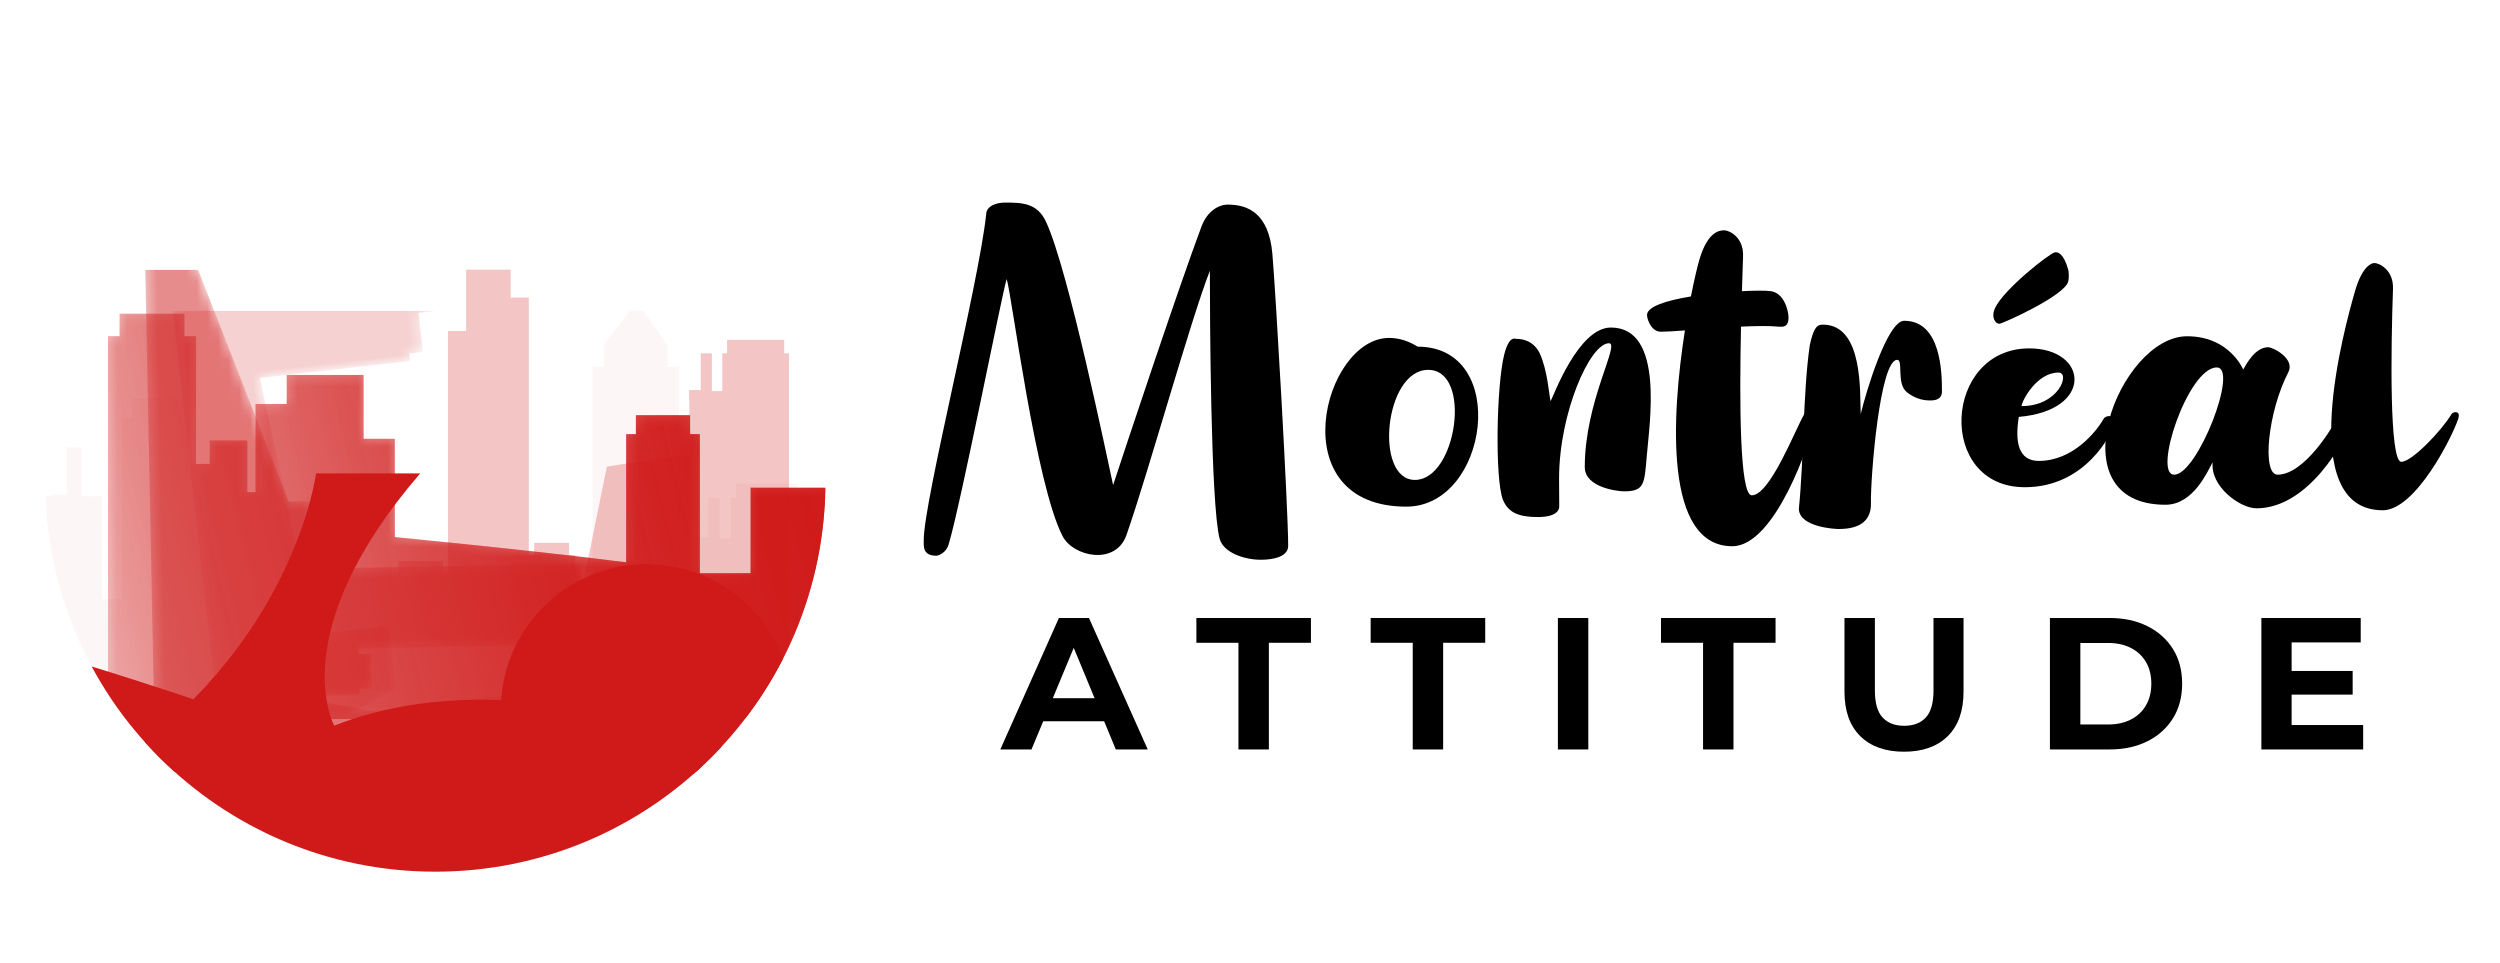
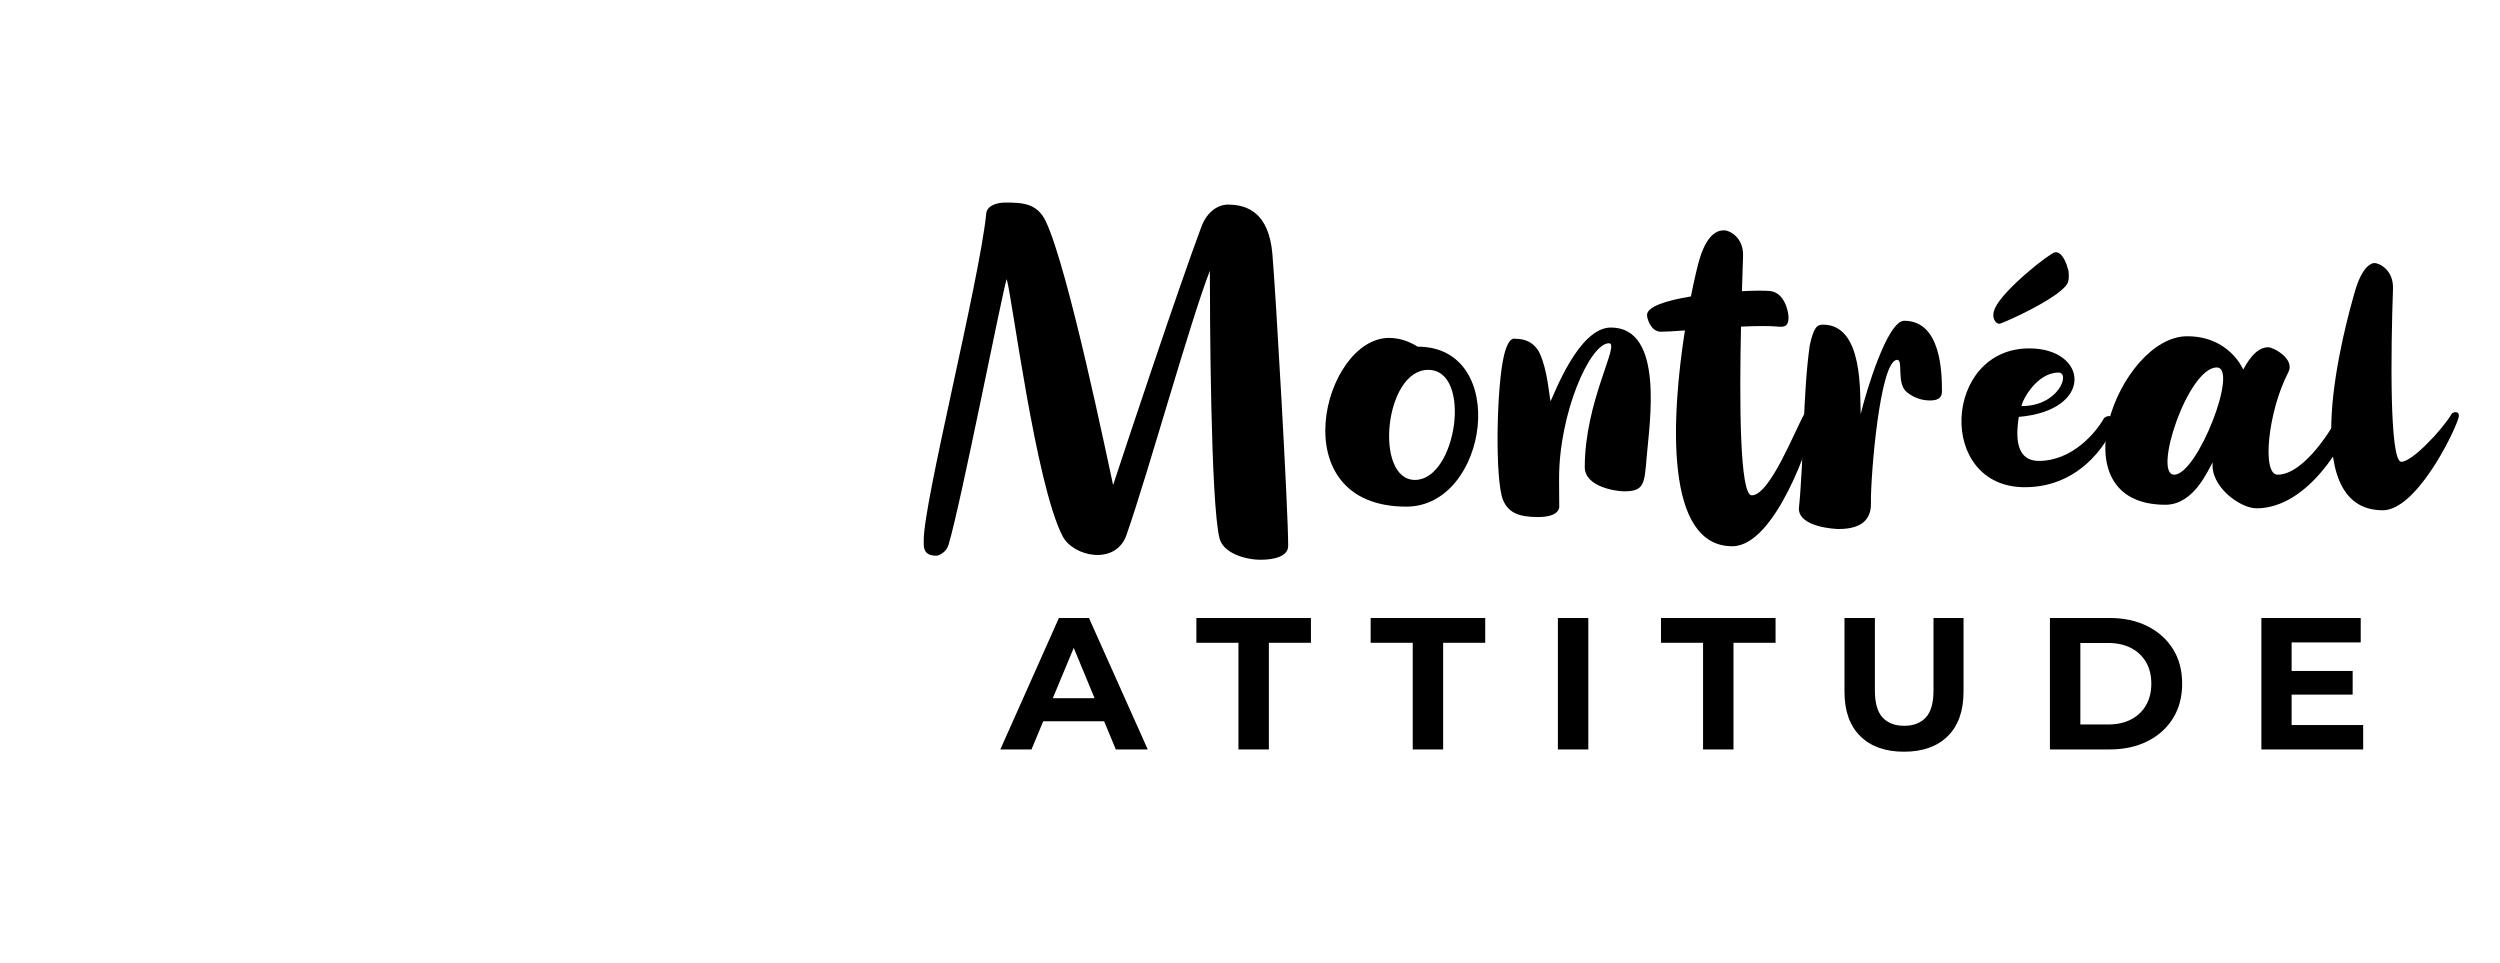
<svg xmlns="http://www.w3.org/2000/svg" xmlns:xlink="http://www.w3.org/1999/xlink" version="1.1" id="Calque_1" x="0px" y="0px" width="249.667px" height="96.167px" viewBox="3.833 0 249.667 96.167" enable-background="new 3.833 0 249.667 96.167" xml:space="preserve">
  <g>
    <g>
      <path fill="#988779" d="M-137.393-181.939c0,11.378-7.785,20.946-18.319,23.659c-1.948,0.5-4,0.768-6.106,0.768h-6.106v-13.854    c1.795,1.043,3.883,1.641,6.106,1.641s4.311-0.598,6.106-1.641c3.652-2.107,6.106-6.053,6.106-10.573    c0-4.518-2.454-8.463-6.106-10.569c-1.795-1.044-3.884-1.643-6.106-1.643s-4.311,0.599-6.106,1.643    c-1.784,1.021-3.273,2.485-4.335,4.238l-0.293,0.506l-6.894,11.934l-6.32-10.943l-0.733-1.271l3.207-5.538l0.134-0.238    l0.377-0.654l0.074-0.128c1.289-2.119,2.888-4.03,4.745-5.654c2.833-2.511,6.258-4.36,10.039-5.338    c1.948-0.501,3.999-0.77,6.106-0.77s4.159,0.269,6.106,0.77c3.78,0.979,7.206,2.827,10.039,5.338    C-140.592-195.788-137.393-189.235-137.393-181.939z" />
      <polygon fill="#988779" points="-190.023,-194.151 -197.076,-181.939 -198.382,-179.672 -200.599,-175.831 -207.652,-188.044     -204.129,-194.151 -200.599,-200.256 -193.552,-200.256   " />
      <polygon fill="#241C10" points="-200.599,-175.831 -207.652,-163.618 -214.705,-175.831 -222.881,-189.999 -222.881,-200.256     -214.705,-200.256   " />
      <path fill="#241C10" d="M-155.712-181.939v10.573c-1.795,1.043-3.884,1.641-6.106,1.641s-4.311-0.598-6.106-1.641v-10.573    c0-3.37,2.735-6.105,6.106-6.105S-155.712-185.309-155.712-181.939z" />
      <polygon fill="#241C10" points="-179.447,-175.831 -182.97,-169.725 -186.5,-163.618 -193.547,-175.831 -197.076,-181.939     -190.023,-194.151 -186.5,-188.044 -185.767,-186.774   " />
    </g>
    <g>
      <g>
        <path fill="#988779" d="M-114.904-188.601v3.336h-9.475c-0.934,0-1.815-0.213-2.616-0.614c-1.174-0.586-2.135-1.547-2.695-2.722     c-0.4-0.801-0.614-1.682-0.614-2.615v-12.731h3.335v13.05c0.161,1.175,1.095,2.108,2.269,2.27L-114.904-188.601z" />
        <path fill="#988779" d="M-93.558-191.244c0,3.282-2.669,5.951-5.951,5.951h-12.731v-18.682h11.771     c2.776,0,5.046,2.269,5.046,5.045c0,1.015-0.294,1.948-0.801,2.723C-94.624-195.14-93.558-193.326-93.558-191.244z      M-108.904-197.222h8.461c0.936,0,1.709-0.774,1.709-1.708c0-0.935-0.773-1.708-1.709-1.708h-8.461V-197.222z M-99.509-188.654     c1.44,0,2.614-1.175,2.614-2.616c0-1.442-1.174-2.615-2.614-2.615h-9.396v5.257h9.396V-188.654L-99.509-188.654z" />
        <path fill="#988779" d="M-59.51-189.322l-1.201,4.029l-2.455-3.416l-3.71-5.097l-3.685,5.097l-2.454,3.391l-1.201-4.004     l-4.351-14.653h3.47l3.362,11.263l2.828-3.923l0.534-0.747l1.521-2.082l1.521,2.082l0.533,0.747l2.829,3.923l3.362-11.263h3.47     L-59.51-189.322z" />
        <path fill="#988779" d="M-50.311-198.93v1.734h12.012v3.336h-12.012v3.525c0,0.934,0.775,1.707,1.709,1.707h13.639v3.336h-13.639     c-2.775,0-5.018-2.268-5.018-5.043v-8.595c0-2.776,2.241-5.045,5.018-5.045h13.639v3.337h-13.639     C-49.535-200.638-50.311-199.865-50.311-198.93z" />
        <path fill="#988779" d="M-13.615-191.244c0,3.282-2.668,5.951-5.951,5.951h-12.731v-18.682h11.771     c2.775,0,5.045,2.269,5.045,5.045c0,1.015-0.293,1.948-0.801,2.723C-14.684-195.14-13.615-193.326-13.615-191.244z      M-28.963-197.222h8.461c0.936,0,1.708-0.774,1.708-1.708c0-0.935-0.772-1.708-1.708-1.708h-8.461V-197.222z M-19.568-188.654     c1.44,0,2.615-1.175,2.615-2.616c0-1.442-1.175-2.615-2.615-2.615h-9.396v5.257h9.396V-188.654z" />
      </g>
      <g>
        <path d="M-120.257-179.864c5.504,0,9.981,4.449,9.981,9.953c0,2.452-0.885,4.705-2.367,6.445c-0.172,0.199-0.37,0.399-0.57,0.599     c-1.797,1.825-4.277,2.938-7.016,2.938h-9.981v-19.963L-120.257-179.864z M-126.674-163.465h6.417     c3.536,0,6.417-2.881,6.417-6.417c0-3.536-2.881-6.417-6.417-6.417h-6.417V-163.465z" />
        <path d="M-103.833-174.502v1.854H-91v3.565h-12.833v3.765c0,0.998,0.826,1.825,1.825,1.825h14.572v3.564h-14.572     c-2.967,0-5.361-2.424-5.361-5.39v-9.184c0-2.966,2.396-5.39,5.361-5.39h14.572v3.564h-14.572     C-103.007-176.328-103.833-175.501-103.833-174.502z" />
        <path d="M-69.271-174.36v-0.114c0-0.998-0.827-1.825-1.825-1.825h-8.099c-1,0-1.826,0.827-1.826,1.825v0.114     c0,0.998,0.826,1.825,1.826,1.825h7.187c1.854,0,3.508,0.799,4.647,2.054c0.086,0.085,0.144,0.171,0.229,0.257     c0.885,1.083,1.427,2.48,1.427,3.992c0,3.479-2.823,6.303-6.303,6.303h-6.246c-3.479,0-6.303-2.823-6.303-6.303h3.565     c0,1.512,1.225,2.738,2.736,2.738h6.246c1.512,0,2.766-1.227,2.766-2.738c0-1.511-1.254-2.737-2.766-2.737h-7.188     c-1.455,0-2.767-0.57-3.735-1.512c-0.257-0.257-0.485-0.542-0.685-0.855c-0.6-0.855-0.941-1.911-0.941-3.052v-0.114     c0-2.966,2.396-5.39,5.361-5.39h8.1c2.966,0,5.391,2.424,5.391,5.39v0.114L-69.271-174.36z" />
        <path d="M-62.857-159.929v-19.963h3.564v19.963H-62.857z" />
-         <path d="M-52.877-169.911c0,3.536,2.88,6.417,6.416,6.417h6.417v-3.822h-6.417v-3.564h9.98v10.951h-9.98     c-5.504,0-9.98-4.478-9.98-9.981c0-5.503,4.478-9.981,9.98-9.981h9.98v3.564h-9.98     C-49.997-176.328-52.877-173.447-52.877-169.911z" />
        <path d="M-13.667-179.864v19.963l-3.563-2.737l-12.834-9.896v12.634h-3.564v-19.907l3.564,2.738l12.834,9.896v-12.719     L-13.667-179.864z" />
      </g>
    </g>
  </g>
  <g>
    <g>
      <defs>
-         <path id="SVGID_1_" d="M8.336,48.083c0,21.521,17.446,38.969,38.968,38.969c21.522,0,38.969-17.447,38.969-38.969     c0-21.522-17.446-38.969-38.969-38.969C25.782,9.115,8.336,26.562,8.336,48.083" />
-       </defs>
+         </defs>
      <clipPath id="SVGID_2_">
        <use xlink:href="#SVGID_1_" overflow="visible" />
      </clipPath>
      <defs>
        <filter id="Adobe_OpacityMaskFilter" filterUnits="userSpaceOnUse" x="-3.943" y="-3.899" width="113.968" height="110.932">
          <feFlood style="flood-color:white;flood-opacity:1" result="back" />
          <feBlend in="SourceGraphic" in2="back" mode="normal" />
        </filter>
      </defs>
      <mask maskUnits="userSpaceOnUse" x="-3.943" y="-3.899" width="113.968" height="110.932" id="SVGID_3_">
        <g filter="url(#Adobe_OpacityMaskFilter)">
          <g enable-background="new    ">
            <g>
              <defs>
                <path id="SVGID_4_" d="M78.794,48.705v8.545h-5.073V43.353h-0.97v-1.889h-5.413v1.889h-0.971v12.803         c-9.505-1.209-23.104-2.518-23.104-2.518v-9.813h-3.119v-6.382h-7.677v2.9H29.35v8.81h-0.814v-5.168h-3.758v2.349h-1.363         V33.577h-1.162v-2.26h-6.477v2.26h-1.161v38.241h76.852V48.707L78.794,48.705z" />
              </defs>
              <clipPath id="SVGID_5_" clip-path="url(#SVGID_2_)">
                <use xlink:href="#SVGID_4_" overflow="visible" />
              </clipPath>
              <defs>
                <filter id="Adobe_OpacityMaskFilter_1_" filterUnits="userSpaceOnUse" x="12.117" y="26.574" width="81.849" height="49.986">
                  <feFlood style="flood-color:white;flood-opacity:1" result="back" />
                  <feBlend in="SourceGraphic" in2="back" mode="normal" />
                </filter>
              </defs>
              <mask maskUnits="userSpaceOnUse" x="12.117" y="26.574" width="81.849" height="49.986" id="SVGID_3_">
                <g filter="url(#Adobe_OpacityMaskFilter_1_)">
                  <g enable-background="new    ">
								</g>
                </g>
              </mask>
              <linearGradient id="SVGID_6_" gradientUnits="userSpaceOnUse" x1="-1393.014" y1="1548.419" x2="-1392.95" y2="1548.419" gradientTransform="matrix(-55.457 895.232 895.232 55.457 -1463392.75 1161218.5)">
                <stop offset="0" style="stop-color:#1D1D1B" />
                <stop offset="1" style="stop-color:#FFFFFF" />
              </linearGradient>
              <polygon clip-path="url(#SVGID_5_)" mask="url(#SVGID_3_)" fill="url(#SVGID_6_)" points="93.966,31.472 91.173,76.56         12.117,71.662 14.91,26.574       " />
            </g>
          </g>
        </g>
      </mask>
      <g clip-path="url(#SVGID_2_)">
        <g>
          <defs>
            <rect id="SVGID_7_" x="14.616" y="31.316" width="76.852" height="40.501" />
          </defs>
          <clipPath id="SVGID_8_">
            <use xlink:href="#SVGID_7_" overflow="visible" />
          </clipPath>
          <g clip-path="url(#SVGID_8_)">
            <defs>
              <path id="SVGID_9_" d="M78.794,48.705v8.545h-5.073V43.353h-0.97v-1.889h-5.413v1.889h-0.971v12.803        c-9.505-1.209-23.104-2.518-23.104-2.518v-9.813h-3.119v-6.382h-7.677v2.9H29.35v8.81h-0.814v-5.168h-3.758v2.349h-1.363        V33.577h-1.162v-2.26h-6.477v2.26h-1.161v38.241h76.852V48.707L78.794,48.705z" />
            </defs>
            <linearGradient id="SVGID_10_" gradientUnits="userSpaceOnUse" x1="93.791" y1="41.638" x2="11.682" y2="61.936">
              <stop offset="0" style="stop-color:#D01919" />
              <stop offset="1" style="stop-color:#D01919;stop-opacity:0.2" />
            </linearGradient>
            <use xlink:href="#SVGID_9_" overflow="visible" fill="url(#SVGID_10_)" />
            <clipPath id="SVGID_11_">
              <use xlink:href="#SVGID_9_" overflow="visible" />
            </clipPath>
            <defs>
              <filter id="Adobe_OpacityMaskFilter_2_" filterUnits="userSpaceOnUse" x="-3.943" y="-3.899" width="113.968" height="110.932">
                <feColorMatrix type="matrix" values="1 0 0 0 0  0 1 0 0 0  0 0 1 0 0  0 0 0 1 0" />
              </filter>
            </defs>
            <mask maskUnits="userSpaceOnUse" x="-3.943" y="-3.899" width="113.968" height="110.932" id="SVGID_12_">
              <g filter="url(#Adobe_OpacityMaskFilter_2_)">
                <linearGradient id="SVGID_13_" gradientUnits="userSpaceOnUse" x1="-1392.953" y1="1548.759" x2="-1392.889" y2="1548.759" gradientTransform="matrix(487.905 -745.41 -745.41 -487.905 1834122.625 -282593.312)">
                  <stop offset="0" style="stop-color:#000000" />
                  <stop offset="1" style="stop-color:#FFFFFF" />
                </linearGradient>
                <polygon clip-path="url(#SVGID_11_)" fill="url(#SVGID_13_)" points="-3.943,59.669 37.666,-3.899 110.025,43.463          68.417,107.033        " />
              </g>
            </mask>
            <linearGradient id="SVGID_14_" gradientUnits="userSpaceOnUse" x1="93.758" y1="41.502" x2="11.649" y2="61.799">
              <stop offset="0" style="stop-color:#D01919" />
              <stop offset="1" style="stop-color:#D01919;stop-opacity:0.2" />
            </linearGradient>
            <polygon clip-path="url(#SVGID_11_)" mask="url(#SVGID_12_)" fill="url(#SVGID_14_)" points="-3.943,59.669 37.666,-3.899        110.025,43.463 68.417,107.033      " />
          </g>
        </g>
      </g>
      <defs>
        <filter id="Adobe_OpacityMaskFilter_3_" filterUnits="userSpaceOnUse" x="3.153" y="25.333" width="80.473" height="52.241">
          <feFlood style="flood-color:white;flood-opacity:1" result="back" />
          <feBlend in="SourceGraphic" in2="back" mode="normal" />
        </filter>
      </defs>
      <mask maskUnits="userSpaceOnUse" x="3.153" y="25.333" width="80.473" height="52.241" id="SVGID_15_">
        <g filter="url(#Adobe_OpacityMaskFilter_3_)">
          <g enable-background="new    ">
            <g>
              <defs>
                <path id="SVGID_16_" d="M82.149,35.287v-1.344h-5.706v1.344h-0.477v3.772h-1.043v-3.772h-1.105v3.658h-1.174l0.124,6.387         c-0.783,0.084-8.328,1.263-8.328,1.263l-3.156,15.519v-6.684h-0.624v-1.213h-3.479v1.213h-0.537V29.718h-1.809v-2.784h-4.455         v6.125h-1.81v24.654h-0.487v-1.684h-4.454v3.703h-1.81v2.381L4.153,75.974h78.472V35.287H82.149z" />
              </defs>
              <clipPath id="SVGID_17_" clip-path="url(#SVGID_2_)">
                <use xlink:href="#SVGID_16_" overflow="visible" />
              </clipPath>
              <defs>
                <filter id="Adobe_OpacityMaskFilter_4_" filterUnits="userSpaceOnUse" x="3.153" y="25.333" width="80.473" height="52.241">
                  <feFlood style="flood-color:white;flood-opacity:1" result="back" />
                  <feBlend in="SourceGraphic" in2="back" mode="normal" />
                </filter>
              </defs>
              <mask maskUnits="userSpaceOnUse" x="3.153" y="25.333" width="80.473" height="52.241" id="SVGID_15_">
                <g filter="url(#Adobe_OpacityMaskFilter_4_)">
                  <g enable-background="new    ">
								</g>
                </g>
              </mask>
              <linearGradient id="SVGID_18_" gradientUnits="userSpaceOnUse" x1="-1392.969" y1="1548.582" x2="-1392.905" y2="1548.582" gradientTransform="matrix(-23.766 -1164.591 -1164.591 23.766 1770403 -1658950.875)">
                <stop offset="0" style="stop-color:#1D1D1B" />
                <stop offset="0.175" style="stop-color:#535352" />
                <stop offset="0.392" style="stop-color:#90908F" />
                <stop offset="0.591" style="stop-color:#C0C0BF" />
                <stop offset="0.764" style="stop-color:#E2E2E2" />
                <stop offset="0.907" style="stop-color:#F7F7F7" />
                <stop offset="1" style="stop-color:#FFFFFF" />
              </linearGradient>
              <polygon clip-path="url(#SVGID_17_)" mask="url(#SVGID_15_)" fill="url(#SVGID_18_)" points="4.187,77.574 3.153,26.954         82.592,25.333 83.625,75.953       " />
            </g>
          </g>
        </g>
      </mask>
      <g clip-path="url(#SVGID_2_)">
        <g>
          <defs>
            <rect id="SVGID_19_" x="4.153" y="26.934" width="78.472" height="49.041" />
          </defs>
          <clipPath id="SVGID_20_">
            <use xlink:href="#SVGID_19_" overflow="visible" />
          </clipPath>
          <g opacity="0.5" clip-path="url(#SVGID_20_)">
            <defs>
-               <path id="SVGID_21_" opacity="0.5" d="M82.149,35.287v-1.344h-5.706v1.344h-0.477v3.772h-1.043v-3.772h-1.105v3.658h-1.174        l0.124,6.387c-0.783,0.085-8.328,1.263-8.328,1.263l-3.156,15.519v-6.684h-0.624v-1.213h-3.479v1.213h-0.537V29.718h-1.809        v-2.784h-4.455v6.125h-1.81v24.654h-0.487v-1.684h-4.454v3.703h-1.81v2.381L4.153,75.974h78.472V35.287H82.149z" />
+               <path id="SVGID_21_" opacity="0.5" d="M82.149,35.287v-1.344h-5.706v1.344h-0.477v3.772h-1.043v-3.772h-1.105v3.658h-1.174        l0.124,6.387c-0.783,0.085-8.328,1.263-8.328,1.263l-3.156,15.519v-6.684h-0.624v-1.213h-3.479v1.213h-0.537V29.718h-1.809        v-2.784h-4.455v6.125h-1.81v24.654v-1.684h-4.454v3.703h-1.81v2.381L4.153,75.974h78.472V35.287H82.149z" />
            </defs>
            <use xlink:href="#SVGID_21_" overflow="visible" fill="#D01919" />
            <clipPath id="SVGID_22_">
              <use xlink:href="#SVGID_21_" overflow="visible" />
            </clipPath>
            <defs>
              <filter id="Adobe_OpacityMaskFilter_5_" filterUnits="userSpaceOnUse" x="3.153" y="25.333" width="80.473" height="52.241">
                <feColorMatrix type="matrix" values="1 0 0 0 0  0 1 0 0 0  0 0 1 0 0  0 0 0 1 0" />
              </filter>
            </defs>
            <mask maskUnits="userSpaceOnUse" x="3.153" y="25.333" width="80.473" height="52.241" id="SVGID_23_">
              <g filter="url(#Adobe_OpacityMaskFilter_5_)">
                <linearGradient id="SVGID_24_" gradientUnits="userSpaceOnUse" x1="-1392.968" y1="1548.582" x2="-1392.904" y2="1548.582" gradientTransform="matrix(-23.766 -1164.591 -1164.591 23.766 1770403 -1658951.375)">
                  <stop offset="0" style="stop-color:#000000" />
                  <stop offset="1" style="stop-color:#FFFFFF" />
                </linearGradient>
-                 <polygon clip-path="url(#SVGID_22_)" fill="url(#SVGID_24_)" points="4.186,77.574 3.153,26.954 82.592,25.333          83.625,75.953        " />
              </g>
            </mask>
            <rect x="18.074" y="11.725" transform="matrix(0.02 1 -1 0.02 93.946 7.022)" clip-path="url(#SVGID_22_)" mask="url(#SVGID_23_)" fill="#D01919" width="50.63" height="79.456" />
          </g>
        </g>
      </g>
      <defs>
        <filter id="Adobe_OpacityMaskFilter_6_" filterUnits="userSpaceOnUse" x="1.547" y="22.375" width="87.253" height="60.357">
          <feFlood style="flood-color:white;flood-opacity:1" result="back" />
          <feBlend in="SourceGraphic" in2="back" mode="normal" />
        </filter>
      </defs>
      <mask maskUnits="userSpaceOnUse" x="1.547" y="22.375" width="87.253" height="60.357" id="SVGID_25_">
        <g filter="url(#Adobe_OpacityMaskFilter_6_)">
          <g enable-background="new    ">
            <g>
              <defs>
                <polygon id="SVGID_26_" points="83.955,49.722 83.445,49.722 83.445,48.284 77.34,48.284 77.34,49.722 76.83,49.722          76.83,53.759 75.713,53.759 75.713,49.722 74.53,49.722 74.53,53.636 73.273,53.636 73.414,60.919 71.619,60.919          71.619,36.629 70.482,36.629 70.482,34.417 70.455,34.417 68.077,31.043 66.744,31.043 64.111,34.417 64.142,34.417          64.142,36.629 63.004,36.629 63.004,60.919 61.077,56.115 54.783,56.115 54.783,64.236 47.561,64.236 28.75,66.158          28.75,61.046 28.75,51.039 27.994,51.039 27.994,49.677 24.065,49.677 24.065,41.72 23.004,41.72 23.004,39.808          17.083,39.808 17.083,41.72 16.021,41.72 16.021,59.839 13.991,59.839 13.991,49.552 11.968,49.552 11.968,44.677          10.497,44.677 10.497,49.404 8.933,49.404 8.936,49.552 8.085,49.552 8.085,53.617 6.397,53.617 6.351,74.066 83.998,74.025                 " />
              </defs>
              <clipPath id="SVGID_27_" clip-path="url(#SVGID_2_)">
                <use xlink:href="#SVGID_26_" overflow="visible" />
              </clipPath>
              <defs>
                <filter id="Adobe_OpacityMaskFilter_7_" filterUnits="userSpaceOnUse" x="1.547" y="22.375" width="87.253" height="60.357">
                  <feFlood style="flood-color:white;flood-opacity:1" result="back" />
                  <feBlend in="SourceGraphic" in2="back" mode="normal" />
                </filter>
              </defs>
              <mask maskUnits="userSpaceOnUse" x="1.547" y="22.375" width="87.253" height="60.357" id="SVGID_25_">
                <g filter="url(#Adobe_OpacityMaskFilter_7_)">
                  <g enable-background="new    ">
								</g>
                </g>
              </mask>
              <linearGradient id="SVGID_28_" gradientUnits="userSpaceOnUse" x1="-1393.226" y1="1548.587" x2="-1393.161" y2="1548.587" gradientTransform="matrix(-133.697 -1182.379 -1182.379 133.697 1644793 -1854291.875)">
                <stop offset="0" style="stop-color:#FFFFFF" />
                <stop offset="0.765" style="stop-color:#1D1D1B" />
                <stop offset="1" style="stop-color:#1D1D1B" />
              </linearGradient>
              <polygon clip-path="url(#SVGID_27_)" mask="url(#SVGID_25_)" fill="url(#SVGID_28_)" points="7.331,82.732 1.547,31.587         83.018,22.375 88.801,73.523       " />
            </g>
          </g>
        </g>
      </mask>
      <g clip-path="url(#SVGID_2_)">
        <g>
          <defs>
            <rect id="SVGID_29_" x="6.351" y="31.043" width="77.647" height="43.021" />
          </defs>
          <clipPath id="SVGID_30_">
            <use xlink:href="#SVGID_29_" overflow="visible" />
          </clipPath>
          <g opacity="0.2" clip-path="url(#SVGID_30_)">
            <defs>
              <polygon id="SVGID_31_" opacity="0.2" points="83.956,49.722 83.445,49.722 83.445,48.284 77.34,48.284 77.34,49.722         76.83,49.722 76.83,53.757 75.713,53.757 75.713,49.722 74.53,49.722 74.53,53.636 73.273,53.636 73.414,60.919         71.619,60.919 71.619,36.629 70.482,36.629 70.482,34.417 70.455,34.417 68.077,31.043 66.744,31.043 64.111,34.417         64.142,34.417 64.142,36.629 63.004,36.629 63.004,60.919 61.077,56.115 54.783,56.115 54.783,64.236 47.561,64.236         28.75,66.158 28.75,61.046 28.75,51.039 27.994,51.039 27.994,49.677 24.065,49.677 24.065,41.72 23.004,41.72 23.004,39.808         17.084,39.808 17.084,41.72 16.021,41.72 16.021,59.839 13.991,59.839 13.991,49.552 11.968,49.552 11.968,44.677         10.497,44.677 10.497,49.404 8.933,49.404 8.936,49.552 8.085,49.552 8.085,53.617 6.397,53.617 6.351,74.066 83.998,74.025               " />
            </defs>
            <use xlink:href="#SVGID_31_" overflow="visible" fill="#D01919" />
            <clipPath id="SVGID_32_">
              <use xlink:href="#SVGID_31_" overflow="visible" />
            </clipPath>
            <defs>
              <filter id="Adobe_OpacityMaskFilter_8_" filterUnits="userSpaceOnUse" x="1.547" y="22.375" width="87.253" height="60.357">
                <feColorMatrix type="matrix" values="1 0 0 0 0  0 1 0 0 0  0 0 1 0 0  0 0 0 1 0" />
              </filter>
            </defs>
            <mask maskUnits="userSpaceOnUse" x="1.547" y="22.375" width="87.253" height="60.357" id="SVGID_33_">
              <g filter="url(#Adobe_OpacityMaskFilter_8_)">
                <linearGradient id="SVGID_34_" gradientUnits="userSpaceOnUse" x1="-1393.17" y1="1548.587" x2="-1393.106" y2="1548.587" gradientTransform="matrix(-133.697 -1182.378 -1182.378 133.697 1644800.875 -1854220.875)">
                  <stop offset="0" style="stop-color:#FFFFFF" />
                  <stop offset="1" style="stop-color:#000000" />
                </linearGradient>
                <polygon clip-path="url(#SVGID_32_)" fill="url(#SVGID_34_)" points="7.331,82.732 1.547,31.587 83.018,22.375          88.801,73.523        " />
              </g>
            </mask>
            <rect x="19.439" y="11.559" transform="matrix(0.112 0.994 -0.994 0.112 92.319 1.76)" clip-path="url(#SVGID_32_)" mask="url(#SVGID_33_)" fill="#D01919" width="51.471" height="81.989" />
          </g>
        </g>
      </g>
      <path clip-path="url(#SVGID_2_)" fill="#D01919" d="M81.474,77.304c0.949-1.932,1.483-4.104,1.483-6.402    c0-8.039-6.518-14.559-14.557-14.559c-8.04,0-14.558,6.52-14.558,14.559c0,2.299,0.535,4.471,1.483,6.402H81.474z" />
      <path clip-path="url(#SVGID_2_)" fill="#D01919" d="M35.397,47.274c0,0-2.212,17.561-21.196,29.778h67.724    c0,0-24.862-12.408-44.714-4.582c0,0-5.154-9.258,8.589-25.196H35.397z" />
      <path clip-path="url(#SVGID_2_)" fill="#D01919" d="M3.155,63.683c0,0,13.1,3.408,35.546,11.592    c2.394,0.873,4.924,1.318,7.472,1.311l32.77-0.09c0,0,3.079-0.197,5.165-1.59c2.085-1.391-0.497,22.945-0.497,22.945L3.254,98.447    L3.155,63.683z" />
    </g>
  </g>
  <g>
    <g>
      <path d="M132.48,54.516c0,1.02-1.33,1.385-2.748,1.385c-1.596,0-3.732-0.686-4.105-2.124c-0.904-3.487-0.969-22.954-0.969-26.735    c-1.969,5.051-6.154,20.175-8.33,26.392c-1.073,3.064-5.299,2.174-6.369,0.126c-2.705-5.177-5.076-24.093-5.593-25.693    c-0.404,1.123-4.618,22.678-5.811,26.551c-0.235,0.765-0.969,1.08-1.215,1.08c-1.38,0-1.257-0.962-1.257-1.559    c0-3.879,5.479-25.499,6.235-32.521c0.005-0.847,1.021-1.188,1.889-1.188c1.745,0,3.214,0.055,4.082,1.905    c2.243,4.786,6.146,23.78,6.707,26.31c1.15-3.513,6.525-19.683,8.82-25.809c0.578-1.543,1.697-2.202,2.645-2.202    c2.059,0,4.076,0.919,4.436,4.877C131.221,28.893,132.48,50.902,132.48,54.516z" />
      <path d="M144.279,50.596c-12.608,0-8.311-16.849-1.725-16.849c1.011,0,1.963,0.316,2.857,0.873    C154.663,34.621,152.502,50.596,144.279,50.596z M146.459,36.937c-4.381,0-5.418,10.991-1.321,10.991    C149.318,47.928,150.904,36.937,146.459,36.937z" />
      <path d="M168.287,45.577c-0.227,2.784-0.25,3.49-2.268,3.49c-0.684,0-3.92-0.395-3.92-2.418c0-6.59,3.561-12.371,2.42-12.371    c-1.907,0-4.986,6.979-4.986,13.51c0,1.299,0.016,2.746,0.016,2.771c0,0.063,0.103,1.077-2.137,1.077    c-1.956,0-2.959-0.472-3.472-1.695c-0.829-1.976-0.663-11.461,0.112-14.522c0.486-1.921,1.076-1.582,1.166-1.582    c1.627,0,2.223,1.108,2.385,1.457c0.777,1.68,0.927,4.123,1.08,4.778c0.302-0.521,2.774-7.363,6.021-7.363    C170.092,32.708,168.549,42.352,168.287,45.577z" />
      <path d="M184.994,42.159c-0.32,1.811-3.857,12.392-8.164,12.392c-6.803,0-6.078-12.93-4.73-21.552    c-1.025,0.075-1.881,0.13-2.398,0.13c-0.982,0-1.387-1.27-1.387-1.67c0-0.854,1.988-1.461,4.384-1.854    c0.353-1.784,0.681-3.137,0.872-3.764c0.867-2.838,2.072-2.838,2.479-2.838c0.451,0,1.926,0.655,1.857,2.585    c-0.031,0.924-0.072,2.125-0.113,3.492c1.297-0.067,2.352-0.068,2.836-0.011c1.428,0.168,1.818,2.06,1.818,2.636    c0,0.881-0.41,0.973-1.012,0.915c-0.947-0.089-2.287-0.068-3.734,0c-0.162,7.463-0.141,16.848,1.074,16.848    c1.82,0,4.332-6.549,5.244-8.114C184.141,41.142,185.234,40.797,184.994,42.159z" />
      <path d="M197.771,39.092c0,0.891-0.848,0.9-1.199,0.9c-0.846,0-1.617-0.278-2.297-0.817c-1.098-0.871-0.324-3.239-0.977-3.239    c-1.738,0-2.674,11.797-2.619,14.301c0.035,1.678-0.982,2.594-3.23,2.594c-0.313,0-3.904-0.166-3.971-2.002    c0.516-5.069,0.396-11.498,1.09-16.339c0.387-1.829,0.752-2.07,1.314-2.07c4.09,0,3.674,6.94,3.775,8.93    c0.529-2.216,2.66-9.315,4.342-9.315C197.689,32.034,197.771,37.221,197.771,39.092z" />
      <path d="M215.166,41.963c-0.422,1.45-3.105,6.694-9.119,6.694c-8.852,0-8.158-13.864,0.439-13.864c5.891,0,6.51,6.188-1.039,6.841    c-0.404,2.481-0.061,4.396,1.996,4.396c3.395,0,5.742-2.919,6.451-4.172C214.209,41.303,215.271,41.603,215.166,41.963z     M203.068,30.775c0.832-1.851,5.465-5.504,5.994-5.58c0.244-0.035,0.871,0.046,1.344,1.836c0.039,0.396,0.053,0.74-0.027,1.08    c-0.332,1.404-6.434,4.158-6.861,4.22C203.186,32.378,202.617,31.778,203.068,30.775z M205.717,40.557    c3.74,0,4.889-3.35,3.697-3.35C207.242,37.208,205.777,39.974,205.717,40.557z" />
      <path d="M238.748,41.873c-0.67,2.176-4.389,8.89-9.568,8.89c-1.658,0-4.643-2.199-4.371-4.603    c-0.477,0.802-1.873,4.248-4.719,4.248c-11.125,0-4.631-16.827,2.164-16.827c4.154,0,5.529,3.183,5.605,3.318    c0.273-0.453,1.146-2.221,2.492-2.221c0.516,0,2.701,1.166,2.012,2.492c-2.041,3.925-2.674,10.235-1.076,10.235    c2.721,0,5.607-4.92,5.936-5.653C237.432,41.287,238.867,41.484,238.748,41.873z M225.215,36.698    c-2.877,0-6.42,10.708-4.252,10.708C223.289,47.406,227.447,36.698,225.215,36.698z" />
      <path d="M249.328,41.826c-0.568,1.749-4.248,9.133-7.539,9.133c-8.896,0-3.768-18.417-2.768-21.884    c0.656-2.283,1.529-2.808,1.936-2.808c0.451,0,1.926,0.655,1.857,2.585c-0.213,6.056-0.373,17.267,0.83,17.267    c1.084,0,4.113-3.217,5.025-4.782C248.793,41.125,249.617,40.935,249.328,41.826z" />
    </g>
    <g>
      <path d="M103.731,74.846l5.852-13.129h3.001l5.871,13.129h-3.189l-4.801-11.591h1.2l-4.82,11.591H103.731z M106.657,72.032    l0.807-2.306h6.752l0.825,2.306H106.657z" />
      <path d="M127.513,74.846V64.193h-4.201v-2.476h11.44v2.476h-4.201v10.653H127.513z" />
      <path d="M144.918,74.846V64.193h-4.202v-2.476h11.441v2.476h-4.202v10.653H144.918z" />
      <path d="M159.415,74.846V61.717h3.038v13.129H159.415z" />
      <path d="M173.912,74.846V64.193h-4.201v-2.476h11.441v2.476h-4.202v10.653H173.912z" />
      <path d="M193.979,75.071c-1.863,0-3.318-0.519-4.369-1.557c-1.052-1.038-1.575-2.52-1.575-4.445v-7.352h3.037v7.239    c0,1.25,0.258,2.15,0.77,2.7c0.514,0.552,1.232,0.826,2.157,0.826s1.644-0.274,2.157-0.826c0.512-0.55,0.77-1.45,0.77-2.7v-7.239    h2.999v7.352c0,1.926-0.524,3.407-1.575,4.445C197.301,74.552,195.844,75.071,193.979,75.071z" />
      <path d="M208.552,74.846V61.717h5.966c1.424,0,2.681,0.271,3.768,0.816c1.089,0.543,1.938,1.303,2.552,2.278    c0.612,0.975,0.92,2.132,0.92,3.469c0,1.326-0.308,2.479-0.92,3.461c-0.613,0.981-1.463,1.744-2.552,2.288    c-1.087,0.544-2.344,0.816-3.768,0.816H208.552z M211.591,72.352h2.776c0.874,0,1.633-0.166,2.278-0.498    c0.643-0.33,1.144-0.803,1.5-1.416c0.356-0.612,0.534-1.331,0.534-2.157c0-0.837-0.178-1.56-0.534-2.166    c-0.356-0.605-0.857-1.075-1.5-1.406c-0.646-0.331-1.404-0.497-2.278-0.497h-2.776V72.352z" />
      <path d="M229.67,74.846V61.717h9.92v2.438h-6.9v8.252h7.145v2.439H229.67z M232.463,69.369v-2.362h6.322v2.362H232.463z" />
    </g>
  </g>
</svg>